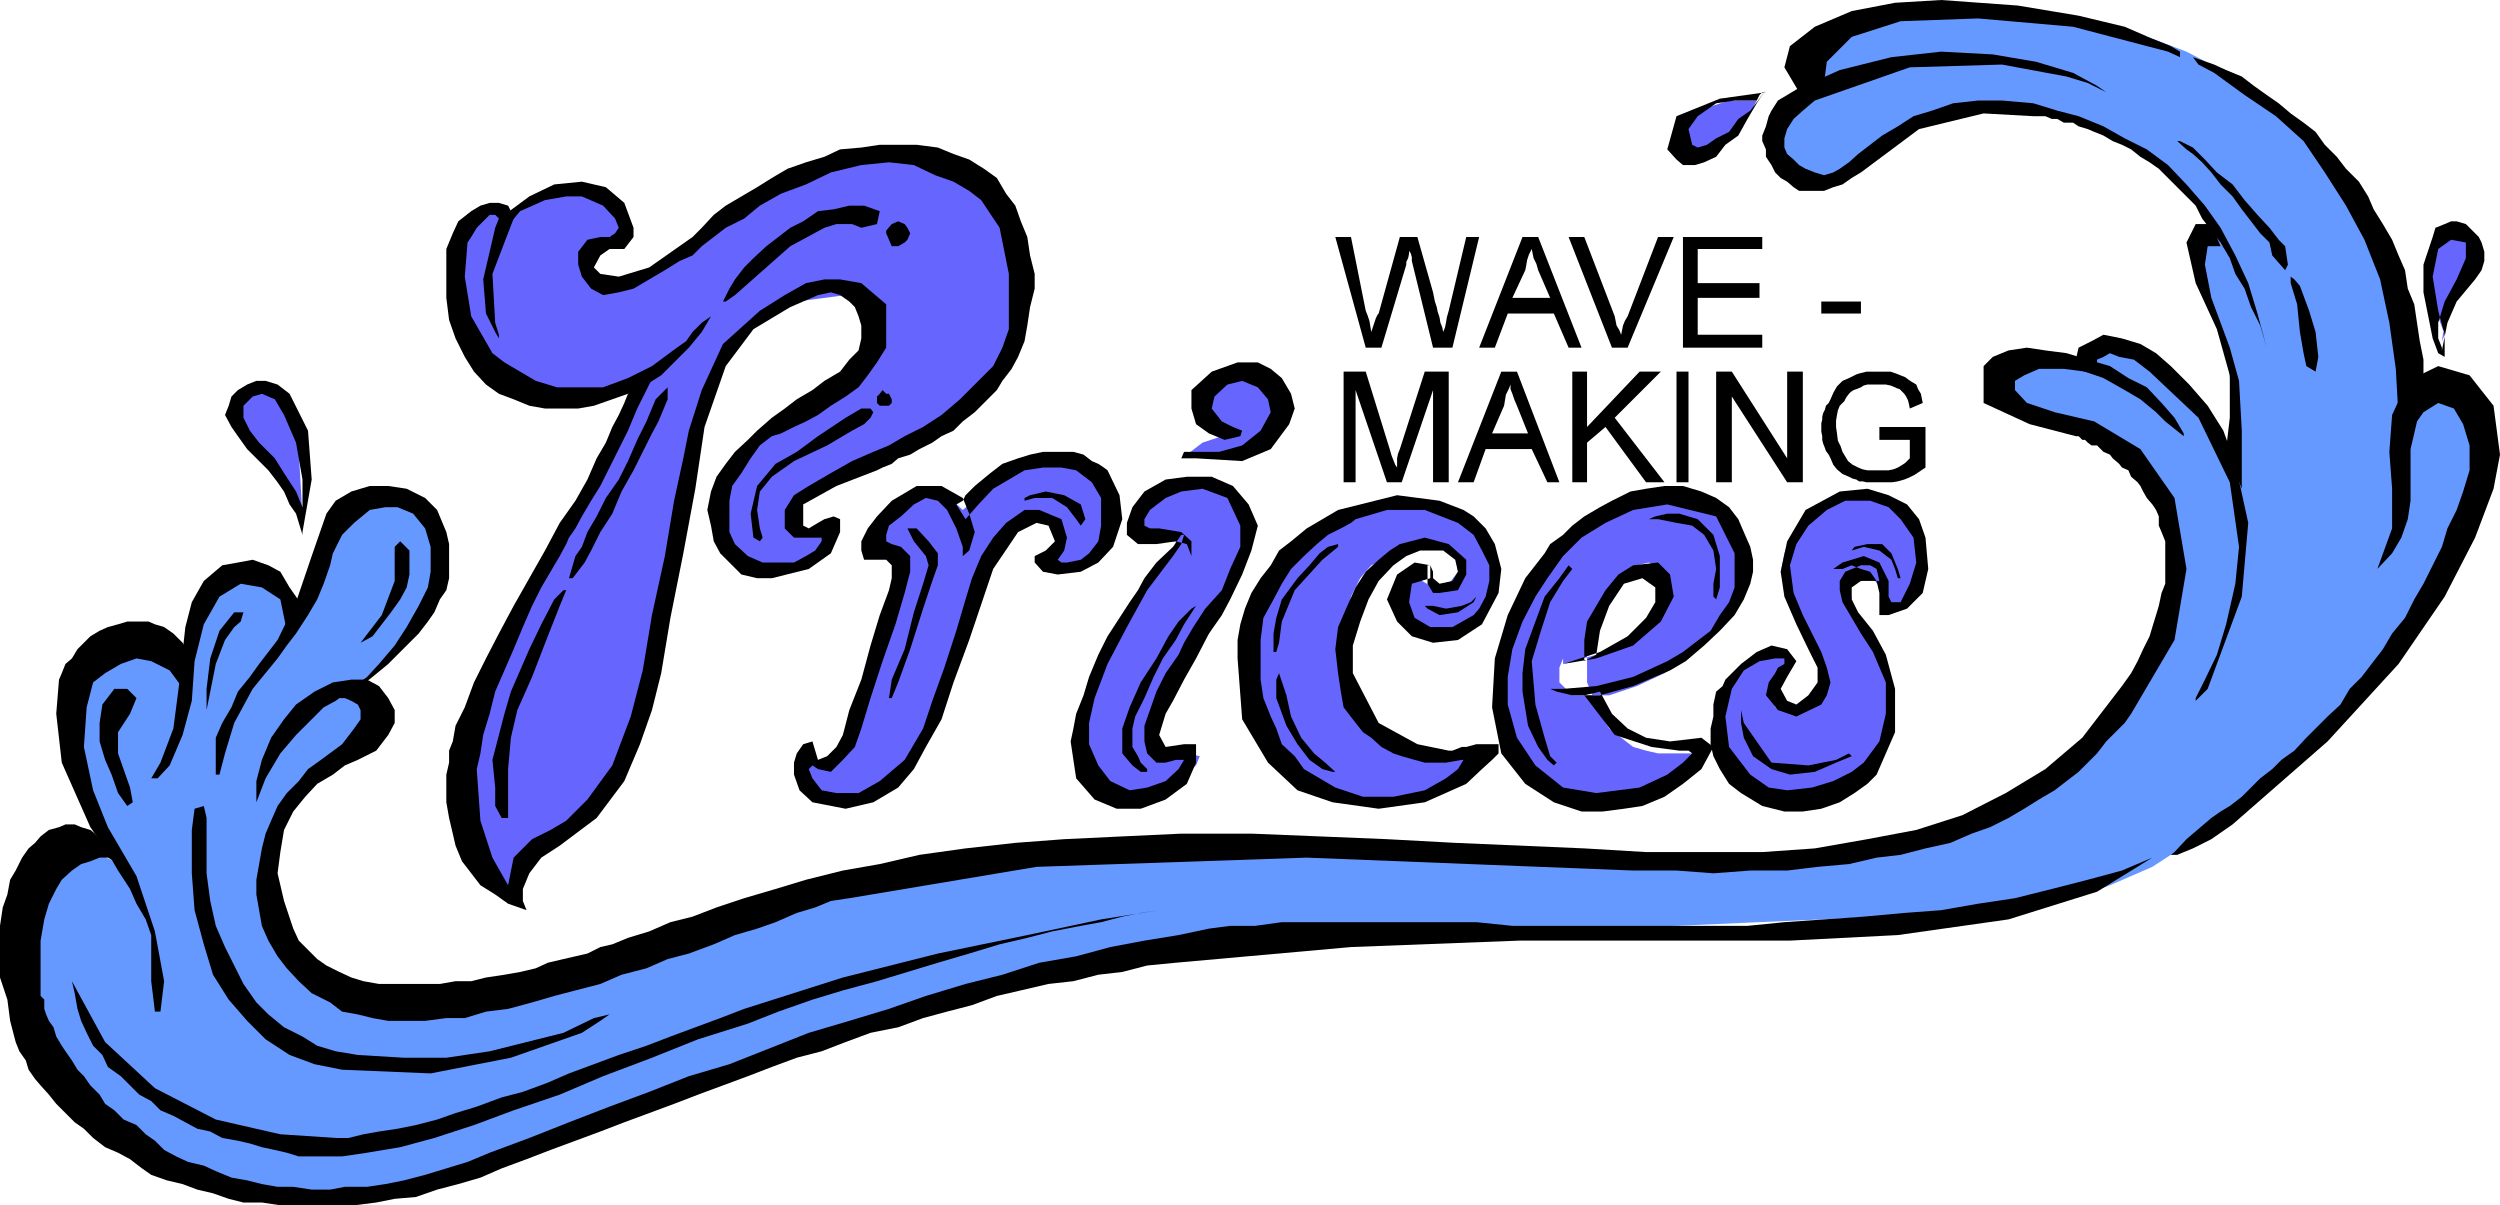
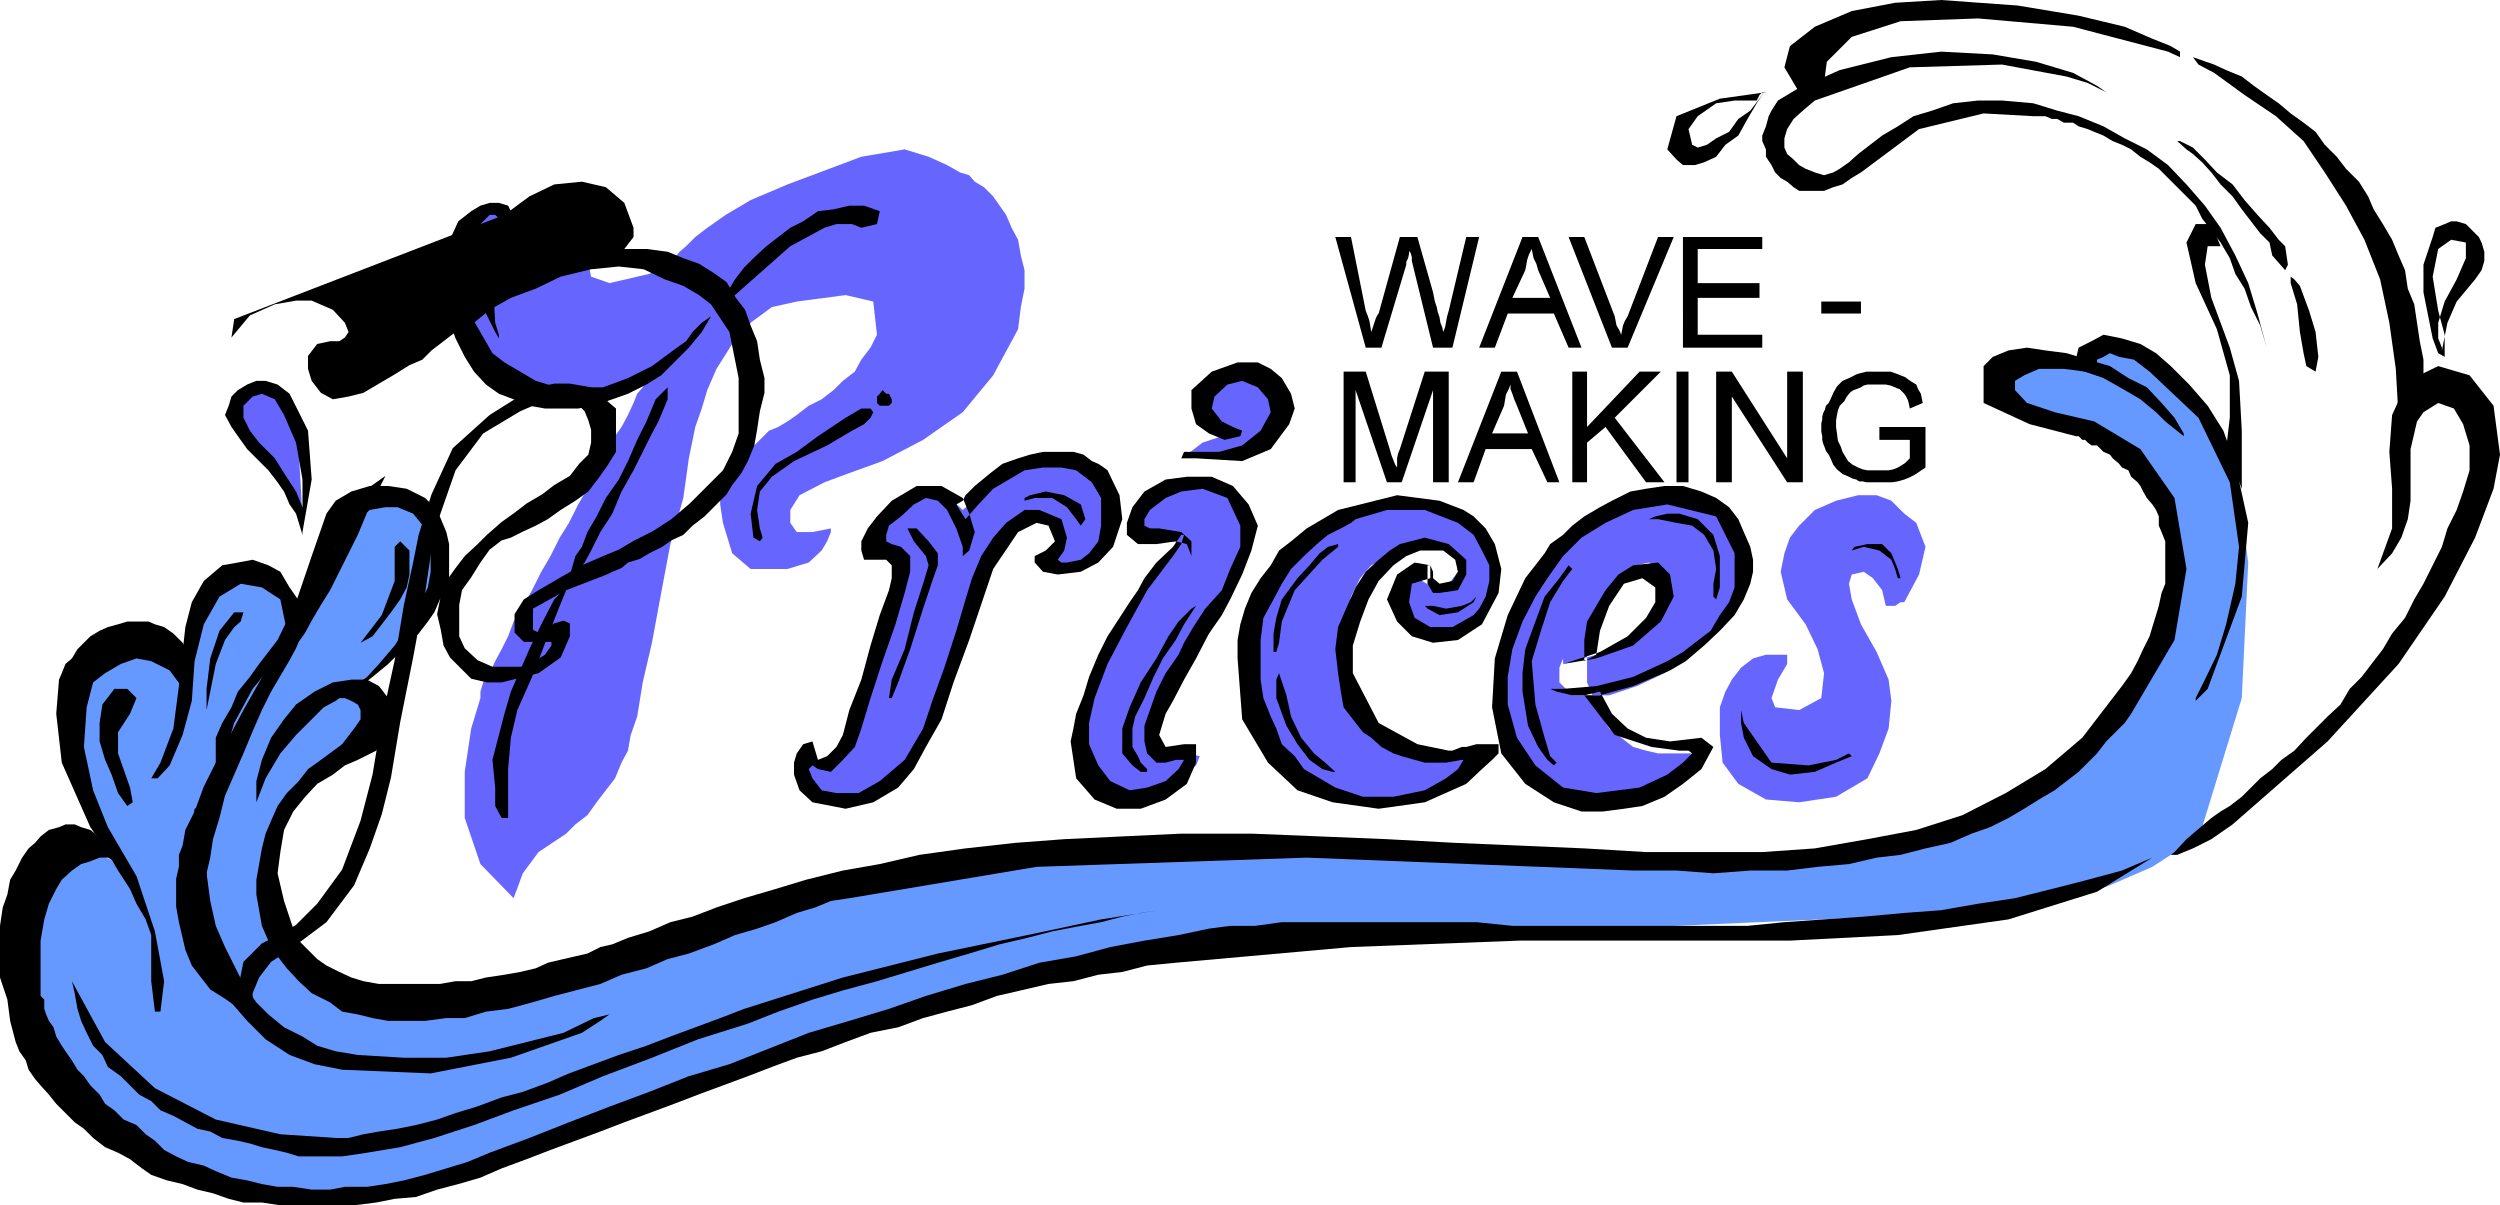
<svg xmlns="http://www.w3.org/2000/svg" fill-rule="evenodd" height="1.307in" preserveAspectRatio="none" stroke-linecap="round" viewBox="0 0 2711 1307" width="2.711in">
  <style>.brush2{fill:#66f}.pen1{stroke:none}.brush3{fill:#69f}.brush4{fill:#000}</style>
-   <path class="pen1 brush2" d="M1905 109h-30l-34 11-20 20-6 22 6 11 17 3 10-6 10-10 13-10 14-13 10-11 6-9 4-8z" />
-   <path class="pen1 brush3" d="m2418 510 6-57-10-73-30-83-6-20v-14l6-6h20l10 3-13-13-10-14-13-16-14-14-13-13-13-14-20-14-17-12-20-10-23-11-27-6-26-3-50-3-44 6-33 10-27 17-23 17-20 20-17 10-13 6h-13l-10-3-7-7-7-10-6-7-7-23 3-24 24-22 10-28 10-23 26-16 20-14 24-14 33-9h60l87 14 59 12 50 13 37 14 27 14 23 9 17 14 16 10 17 14 7 6 10 10 10 7 10 13 10 9 10 14 13 14 10 17 10 20 10 16 10 24 10 20 7 26 6 24 7 30 7 30 3 30h43l30 23v50l-3 13-7 20-6 20-10 24-14 26-13 30-17 31-20 30-20 30-23 30-23 30-30 30-27 26-33 27-34 23-36 24 13-77 10-103 10-107 3-84 4-33z" />
-   <path class="pen1 brush2" d="m2651 363-13-36-7-34 7-30 16-16h20l10 16-3 17-10 23-13 24-7 23-3 20 3-7z" />
  <path class="pen1 brush3" d="m1520 927 98 3 103 4 94 3 106-3 130-10 100-34 14-10 16-10 17-13 20-10 17-13 19-14 17-16 17-17 16-17 17-20 10-20 10-23 10-27 3-23 4-57-7-47-20-33-30-27-47-26-59-24-30-16-7-14 13-10 24-6 26-4h23l17 4 13-20 20-4 20 7 7 7 13 10 17 10 20 16 17 20 16 20 14 24 6 23 14 100-7 147-47 153-13 10-17 7-20 13-23 10-23 10-27 10-26 7-30 7-27 3-203 10-294 13-170 7-10-3-3-4-3-10v-10l3-10 3-10 3-10 3-10 8-10 3-6v-7h2z" />
  <path class="pen1 brush3" d="m301 1004 13 16 14 20 16 20 24 17 30 13 36 7 47-3 33-7 37-10 33-10 37-10 36-10 34-13 33-10 30-10 27-10 23-10 20-7 20-7 23-6 30-7 34-10 43-10 50-7 57-10 63-6 73-4 80-3 93 3 105 4 83 6 57 7 33 7 17 10v10l-17 10-23 10-27 10-33 10-31 6-26 7-17 3h-7l-56-3-123 7-134 23-57 13-63 17-77 20-93 30-114 37-140 50-170 66-93 20-116-6-94-37-3-3-3-7-4-7v-43l4-10 3-7 7-10 3-10 3-10 7-6 7-10 6-10 4-10 6-10 7-7 7-10 6-10 7-7 7-10 6-6 7-7 7-7 3-6 7-7 3-7 7-3 3-3 3-4 4-3v-3h3z" />
  <path class="pen1 brush3" d="m384 744 14-10 10-10 13-10 13-14 14-13 9-17 10-17 4-20 3-20v-20l-3-20-7-13-7-13-9-7-14-3-10-4h-13l-10 4-10 3-10 7-7 6-13 27-13 40-14 37-10 20-16-34-20-20h-24l-16 7-14 10-13 17-7 20-10 23v27l-20-17-16-10-14-6-16 3-21 10-26 23-17 27v53l10 40 10 34 14 23 9 17 7 10-30-14-30-3-23 17-13 43-4 77 10 66 40 64 17 16 12 17 14 13 11 10 10 7 10 7 10 6 10 4 13 3h7l6-3 10-7 10-10 7-13 10-14 10-16 10-20 10-17 10-20 10-17 7-20 6-16 10-14 4-13 6-13 4-10 3-4v-3l-17-27-10-26-3-24 3-23 7-43 30-47 70-47 13-10 4-10-7-13-7-10-10-7-6-6h-4z" />
  <path class="pen1 brush2" d="M328 567v-7l-4-70-10-53-23-14h-20l-17 20 4 24 13 13 13 17 10 13 10 17 14 20 6 13 4 7zm1737 86 16-30 7-30-10-26-13-10-14-14-16-6h-20l-24 6-23 10-17 17-10 13-6 17-4 20 7 30 20 27 13 27 7 26-3 27-24 13-26-3-4-10 7-20 10-17v-10h-23l-14 4-13 10-10 13-7 13-6 17v30l3 30 17 23 30 17 36 3 40-6 34-20 13-27 10-27 3-30-3-23-13-30-17-30-10-27-3-17 3-10 13-3 10 7 10 13 4 17h10l6-4h4zm-370 67 36-10 47-23 27-47-4-23-13-7-13 3-14 14-13 13-10 17-10 23-7 27v33l14 34 10 16 13 10 13 10 14 4 13 3h50l-10 7-10 10-10 10-13 10-14 6-16 7-17 7-17 3h-30l-16-7-14-6-20-17-13-17-10-23-7-20-6-23v-44l6-20 7-20 10-20 13-20 14-23 13-17 17-20 20-13 20-14 20-6 60-10 46 16 20 44-6 50-20 33-34 34-26 16-30 14-30 10h-40l-14-14v-16l4-10v6zm-200-170-38 13-40 24-33 40-17 30-13 37-4 33 4 33 10 27 14 20 12 13 14 17 13 13 14 10 17 7 19 3 51-3 47-13 42-34h-56l-61-23-29-80v-40l4-30 10-20 12-14 14-6 14-4 10-6 29-7 24 10 3 20-13 17h-14l-17-10-17-4-2 17 2 20 8 17 17 13 23-3 30-13 20-27v-47l-11-20-17-17-15-10-21-6-20-4h-16l-14 4-9 3zm-201-27-27 7-26 20-7 23 3 14h38v6l-11 14-7 3-6 10-7 10-10 17-9 17-11 16-10 20-7 17-10 20-6 20-6 17-3 16v14l3 13 9 23 13 17 20 10 24-3 31-14 25-20 4-10-14-3h-23l-20-3v-14l10-20 3-6 4-10 11-10 6-17 9-17 10-16 14-17 11-20 9-20 6-20 8-17 5-17 4-13v-13l-4-24-13-13-15-7-15-3-13 3zm48-53-25-7-10-13v-20l15-17 23-6 22 3 17 17v33l-27 30-70 3 17-13 21-7 17-3zm-298 83-17-16-20-7-20 10-20 17-16 16v17l10 10 16 7 4 10-10 23-14 44-13 46-10 34-13 33-17 27-20 3-13-10v10l3 13 3 14 14 10 13 10 27-4 30-13 23-23 7-17 10-23 10-27 13-33 10-30 10-30 10-27 7-27 13-23 17-17 13-13 10-4h13l17 7 7 17-4 20v13l14-3 16-10 20-17 10-27-3-33-10-17-10-10-12-6-15-4h-13l-13 4h-9l-11 3-7 7-10 6-17 10-13 14-13 10-7 6zm-143 20-20 4h-17l-7-10v-14l10-16 27-14 27-10 36-13 44-23 43-30 33-40 27-50 3-24 4-20v-20l-4-16-3-17-7-13-6-14-7-10-7-10-10-10-10-6-6-7-10-3-7-4-7-4-20-9-26-8-47 8-80 30-40 17-27 16-20 14-13 10-10 10-7 6-6 7-7 7-10 6-10 4-43 10-20-7-4-20 10-17 17-6h13v-20l-16-20-34-10-36 6-24 7-20 13-13-6-13 2-17 21-10 33v37l10 37 7 13 10 13 16 17 17 13 20 10 23 7 27 3 47-3 16-10 14-7-4 7-6 7-4 10-6 13-7 13-10 14-7 16-10 17-10 20-10 17-10 20-10 16-10 20-10 17-10 20-10 17-10 17-6 16-7 14-7 13-6 13-7 10-3 10v7l-10 33-7 47v50l17 50 36 37 10-27 17-23 30-20 10-10 13-10 10-14 10-13 10-13 7-17 7-13 3-17 7-20 6-37 10-43 10-54 10-53 14-50 6-43 7-34 7-20 6-20 10-23 17-27 20-23 23-17 27-6 53-7 30 7 4 36-7 14-10 13-7 13-13 10-10 10-13 10-14 7-13 10-10 7-10 6-10 4-10 10-13 13-14 13-10 14-6 16v14l3 20 10 33 20 17h40l23-7 14-13 6-10 4-10v-4z" />
  <path class="pen1 brush4" d="M278 870v-23l6-23 10-24 14-20 13-16 20-14 20-10 20-3h17l13 7 10 13 7 13v14l-7 13-13 17-20 10-14 6-13 10-17 10-13 14-13 16-10 20-4 24-3 23 7 30 10 30 6 13 10 10 10 10 10 7 14 7 13 6 13 4 17 3h66l17-3h17l16-4 20-3 17-3 17-4 13-6 17-4 13-3 13-3 14-7 13-3 17-7 23-7 23-10 24-6 26-10 30-10 34-10 33-10 40-10 40-7 43-10 50-7 54-6 53-4 63-3 64-3h76l74 3 73 3 74 4 70 3 70 3 67 4h126l57-4 57-10 53-10 50-16 47-24 43-26 40-34 33-43 10-13 10-14 7-13 6-13 7-14 3-10 4-13 3-10 3-14 4-10v-46l-4-10-3-7v-10l-3-7-4-6-6-7-4-7-3-6-3-4-7-6-3-7-7-3-3-4-7-6-3-4-7-3-3-3-4-4h-6l-4-3-3-3h-3l-4-4h-3l-50-13-50-23v-40l10-10 17-7 20-3 20 3 23 3 23 7 24 7 20 13 20 10 16 17 14 16 10 17v3l-20-16-10-10-17-14-17-10-23-13-20-7-23-3h-27l-16 7-10 6v10l13 14 30 10 43 10 50 30 37 53 13 77-13 77-47 80-7 10-10 10-10 10-10 13-10 10-10 10-13 10-13 10-17 10-16 10-17 10-20 10-20 7-23 10-27 6-27 7-26 3-30 7-34 3-33 4h-40l-40 3-40-3h-47l-354-14-293 10-203 34-20 3-17 7-20 6-23 10-20 7-24 7-23 10-27 10-23 6-23 10-27 7-23 10-27 7-23 6-24 7-26 7-24 3-23 7h-20l-23 3h-40l-17-3-16-4-17-3-13-10-20-10-14-13-13-14-10-13-10-17-7-16-3-17-3-17v-16l3-17 3-17 4-16 6-14 7-16 10-14 13-13 10-13 14-10 23-17 13-17 7-10v-10l-3-6-7-4-7-3h-6l-4 3-13 7-13 13-17 17-17 20-16 27-10 26z" />
  <path class="pen1 brush4" d="m2394 747-13 13v-3l10-20 13-27 10-33 10-44 4-40-10-70-34-70-53-50-17-13-16-3-10-4-7 4-7 3v3l-3 7 3 3v4l-23-7v-10l3-13 14-7 13-7 20 4 20 6 17 10 16 14 20 20 20 23 17 27 13 36 14 64-7 80-37 100z" />
  <path class="pen1 brush4" d="M2398 243h-17l-10 20 10 44 23 50 14 50v46l-4 34 17 43v-63l-3-54-10-36-20-54-7-36 3-20h14l13 6-7-3-6-3-10-24z" />
  <path class="pen1 brush4" d="m2458 377-7-24-10-20-7-20-10-16-6-17-10-17-10-13-10-13-7-14-10-10-10-10-10-10-10-10-10-7-10-6-10-8-10-5-10-4-10-6-10-4-7-3-10-3-6-4h-10l-7-4h-6l-7-3h-13l-54-3-70 17-63 47-10 6-10 7-10 3-10 4h-27l-6-4-7-6-7-4-6-6-4-8-6-9v-8l-4-9v-6l4-10 3-11 3-6 7-11 10-6 10-6 47-21 56-14 54-6 56 3 47 8 40 12 26 14 10 7-6-3-14-7-23-7-70-13-100 3-103 36-13 11-10 9-7 11-3 10v10l3 7 7 6 6 6 7 4 10 4 10 3 10-3 7-4 10-7 10-9 13-10 13-10 17-10 17-11 20-6 23-8 27-3h26l34 3 26 8 23 6 27 11 23 13 24 12 23 17 20 21 20 23 17 24 16 30 14 30 10 33 10 37zm-543-277-50 7-47 19-10 36 10 11 7 6h13l10-3 13-6 10-13 14-10 10-18 10-17 10-15-7 10-10 13-13 9-10 14-14 7-10 7-10 3-6-3-4-17 10-14 20-14 20-3h24l3-6 3-3h4z" />
  <path class="pen1 brush4" d="m1978 90 3-23 27-27 53-17 84-3 103 9 103 27 13 6v-6l-10-6-20-8-30-13-50-12-66-11-83-6-50 3-47 9-40 17-27 21-6 23 16 27 27-10zm400 70-14-7h-3l10 9 7 5 10 9 10 11 10 13 13 13 10 14 10 13 10 13 10 10 3 14 14 16 3-6-3-20-7-7-10-13-13-14-14-16-13-17-17-13-13-14-13-13zm116 150-6-7-4-3v7l7 23 3 30 4 23 3 14 10 6 3-16-3-27-7-23-10-27zm-93-240 13 6 17 7 13 10 14 10 13 9 13 11 14 10 13 10 10 14 13 13 10 13 14 14 10 16 6 14 10 16 10 17 7 17 7 16 3 20 7 17 3 20 3 20 4 20v20l-27 43-3-53-7-50-10-47-17-43-20-37-23-36-23-34-30-27-34-23-33-24-17-9-6-8 23 8zm247 310 6-30 10-23 20-24 7-10 3-10v-10l-3-10-3-6-7-7-7-7-10-3h-6l-7 3-10 4-3 10-10 30v30l6 30 4 20 6 16 7 4v-24l-7-26-6-37 6-30 14-10 16 3v17l-10 23-13 24-7 23v17l4 10v3z" />
  <path class="pen1 brush4" d="m2578 617 16-44v-43l-3-40 3-40 17-37 33-16 34 10 26 33 7 53-7 37-20 53-33 64-50 73-77 84-103 90-23 16-20 10-17 7h-7l4-3 13-14 27-23 10-7 10-6 13-10 10-10 10-10 13-10 10-10 14-10 13-14 10-10 13-13 14-13 10-17 13-13 13-17 10-13 10-17 14-17 10-20 10-17 10-20 10-20 6-20 10-20 7-20 7-23v-27l-7-23-10-17-17-6-16 10-7 10-3 13-4 17v56l-3 20-7 20-10 17-16 17zm-244 313-33 14-37 10-39 10-40 10-40 6-40 7-40 3-44 4-43 3-43 3-40 4h-255l-39-4h-211l-29 4h-27l-23 3-33 7-37 6-37 7-37 10-40 7-40 13-40 10-43 13-40 14-43 13-44 13-43 17-43 17-44 13-43 17-43 16-44 17-43 17-43 16-24 10-23 7-23 7-23 6-20 4-20 3h-24l-16 3h-20l-20-3h-17l-17-3-16-4-17-3-17-7-13-6-17-4-13-6-13-7-10-10-10-7-10-10-14-6-10-10-10-7-6-10-10-10-7-10-7-7-6-10-7-10-4-6-6-10-3-10-5-7-3-7-2-6v-10l-4-4v-60l4-23 5-17 8-16 6-10 11-10 10-7 10-3 10-4h9l7 4-7-14-6-6-8-10-5-4-10-3-7-3H71l-7 3-11 3-9 7-6 7-7 6-7 10-7 14-6 10-3 16-5 14-3 20v56l8 24 3 23 6 23 4 10 7 10 3 10 7 10 6 7 9 10 8 10 10 10 10 10 10 7 10 10 13 10 14 6 13 7 13 10 10 7 17 6 17 4 16 6 17 4 17 6 16 4h20l20 3h80l24-3 20-4 23-2 23-8 23-6 24-7 23-10 27-10 26-10 27-10 27-10 26-10 27-10 27-10 26-10 27-10 27-10 26-10 27-10 27-7 26-10 27-10 30-6 27-10 26-7 27-7 27-10 26-6 30-7 27-3 27-7 26-3 27-7 31-3 190-17 183-7h293l117-6 120-17 96-30 60-37zM391 744l13-10 17-14 10-10 13-13 10-10 10-13 7-10 6-14 7-10 3-13v-37l-3-13-10-24-13-13-20-10-20-3h-20l-20 6-17 10-10 14-16 46-17 50-20 41-10 13-10 13-10 14-13 16-7 17-10 17-7 16v40h4l6-23 10-33 20-37 27-33 10-14 10-13 13-20 10-17 7-17 7-20 3-13 10-20 13-13 17-14 17-3h13l17 7 13 16 6 20v27l-3 17-10 20-13 23-13 20-17 20-13 14-14 10h7z" />
  <path class="pen1 brush4" d="m391 697 13-7 10-13 10-13 10-14 7-13 3-14v-26l-10-10-6 6v37l-14 37-23 30zm-63-120 10-57-4-53-20-40-13-10-13-4h-10l-10 4-10 6-7 7-3 10-4 10 7 13 7 10 10 14 13 13 10 10 10 13 7 10 6 14 7 10 7 23v-30l-7-17-13-20-10-16-17-17-10-13-7-14v-13l10-10 10-3 14 6 10 17 13 30 7 40v57zm0 80-14-20-10-17-13-7-17-6-16 3-17 3-20 17-13 23-7 27-3 27-4 37-6 46-14 37-10 17h7l13-14 14-33 10-37 3-43 10-40 17-30 23-14 23 4 20 13 7 34 17-27z" />
  <path class="pen1 brush4" d="m254 664-16 20-10 30-4 33v23l4-20 6-30 10-26 10-14 7-6 3-10h-10zm-50 43-6-10-10-10-10-7-10-3-7-3h-23l-10 3-11 3-9 4-10 6-7 7-7 7-6 10-7 6-4 10-3 7-3 37 6 53 31 70 16 23 14 24 13 20 7 16 10 17 6 17v50l4 33h6l4-33-10-54-20-60-31-53-16-40-10-47 3-43 7-27 13-10 17-10 17-6 16 3 20 10 17 23 3-43zm4 193v47l3 40 10 37 10 33 17 27 20 23 20 20 26 17 27 10 30 6 96 4 87-17 77-27 20-13 10-7-17 4-33 16-40 10-40 10-47 7h-46l-50-3-24-4-20-6-16-10-20-10-17-14-13-13-14-20-10-20-10-20-10-23-6-27-4-30v-60l-3-13-10 3-3 23z" />
  <path class="pen1 brush4" d="m128 860-7-20-7-16-6-20v-20l3-20 13-17h14l10 10-7 17-13 20v23l13 37 3 16-6 4-10-14zm1129 127-63 10-80 17-97 20-103 26-107 34-26 10-27 10-27 10-26 10-30 10-27 10-27 10-23 10-27 10-23 6-27 10-23 7-20 7-23 6-20 4-20 3-17 3-16 4h-14l-60-4-70-16-66-34-54-50-36-66 3 13 3 17 4 13 6 13 7 14 10 10 6 13 14 10 10 10 10 10 13 7 10 10 14 6 13 7 13 7 14 3 13 7 17 3 13 3 13 4 14 3 13 3 13 4h47l27-4 36-6 37-10 43-14 43-16 50-17 47-20 53-20 50-20 54-17 33-13 37-13 33-10 37-10 33-10 33-10 34-10 33-10 30-7 27-7 31-6 22-4 23-6 20-4 20-3zm224-610-33-120h17l16 80 2 5 2 6 1 6 1 6 3-9 2-6 2-4 1-1 23-83h19l17 60 1 5 1 5 2 6 1 5 2 6 1 6 2 5 1 5 2-5 1-5 1-6 2-7 19-80h14l-29 120h-21l-23-94v-4l-1-4-2-3v-2 5l-1 5-2 4v3l-27 90h-17zm123 0 47-120h17l47 120h-14l-16-37h-50l-14 37h-17zm36-54h41l-13-30-2-7-3-6-1-5-1-5-3 6-2 6-1 6-1 5-14 30zm108 54-47-120h17l33 86 1 5 1 5 3 5 2 5 1-5 1-5 2-5 3-5 33-86h17l-50 120h-17zm77 0V257h86v13h-70v37h67v16h-67v40h70v14h-86zm150-37v-13h43v13h-43zm-518 183V403h24l26 84 2 7 2 5 2 5 2 3v-10l1-5 2-5 27-84h26v120h-17V423l-34 100h-16l-34-100v100h-13zm124 0 47-120h17l46 120h-13l-17-36h-50l-13 36h-17zm37-53h39l-12-30-3-7-2-6-2-5v-5l-2 5-3 6-1 6-1 6-13 30zm87 53V403h16v60l57-60h23l-50 50 54 70h-20l-44-60-20 17v43h-16zm113 0V403h13v120h-13zm43 0V403h17l60 94v-94h17v120h-17l-60-93v93h-17zm177-46v-14h50v44l-6 4-6 4-6 3-5 2-7 2-6 1h-28l-4-1h-4l-3-2-4-1-4-2-7-3-6-5-4-5-3-7-2-4-3-4-1-3-2-5-1-4v-4l-1-5v-9l1-4v-3l1-4 2-4 1-4 3-3 2-4 3-7 4-7 6-6 7-3 4-2 4-2 3-1 4-1 4-1h26l6 2 5 2 5 2 4 3 3 2 5 3 2 5 3 5 1 5 1 5-14 6-1-5-1-4-2-4-2-3-3-3-2-2-3-1-2-1-5-2-5-1h-20l-4 1-3 2-5 2-3 1-3 2-2 2-3 4-2 4-3 3-2 2-2 5-1 5-1 6v7l1 7 1 8 3 6 2 6 3 5 3 5 5 4 6 3 5 2 5 1h23l5-1 5-2 5-3 3-2 3-3 2-2v-20h-33zM791 313l6-10 10-13 10-10 14-13 13-10 13-10 14-7 16-11 17-2 17-4h16l17 6-3 14-17 4-10-4h-17l-13 4-37 20-60 53-10 7h-3l7-14zm-20 30-10 17-14 17-16 16-14 14-16 10-20 10-17 6-20 7-17 3h-36l-17-3-17-7-16-6-14-10-13-14-10-16-10-20-7-20-3-24v-53l7-17 6-13 14-11 10-6 10-3h10l10 3 3 6 3 8-10 26-13 34 3 53 4 13v4l-4-7-10-20-3-37 10-43 3-13 4-10-4-4h-6l-7 7-7 7-6 10-4 6-3 37 7 43 23 40 13 10 17 10 17 10 23 7h50l27-10 26-13 27-20 10-7 7-10 10-10 10-7 3-3-3 3z" />
-   <path class="pen1 brush4" d="m547 233 27-20 27-13 30-3 26 6 20 17 10 27v10l-10 13h-16l-10 7-7 13 7 7 20 3 33-10 47-33 10-10 13-14 13-10 17-10 17-10 16-10 17-10 20-7 20-6 17-8 23-2 20-3h40l23 3 17 7 17 6 16 10 14 10 10 17 10 13 6 17 7 17 3 20 5 20v16l-5 20-3 20-3 17-7 17-7 13-10 13-6 10-14 14-10 10-13 10-10 10-13 6-10 7-14 7-10 6-13 4-7 6-10 4-6 3-44 17-36 20v23l6 3 10-6 7-4 10-3 7 3v14l-10 23-24 17-40 10h-16l-17-4-10-10-13-13-7-13-3-17-4-17 4-20 6-16 10-14 10-13 14-13 10-10 16-14 14-10 13-10 17-10 13-10 17-10 10-13 10-10 3-13v-14l-3-10-4-10-6-6-10-7-10-3-14 3-30 13-40 24-30 40-23 66-10 67-13 70-14 70-10 60-10 40-13 37-17 40-30 40-40 30-20 13-13 17-7 17v13l4 10-20-7-14-10-16-10-10-13-10-13-7-17-3-13-4-17-3-17v-30l3-13v-13l4-10 3-17 10-20 10-27 13-26 14-27 16-30 17-30 17-30 16-30 17-24 13-23 10-23 10-17 7-17 7-13 6-13 4-10 6-7 24-17-10 20-10 20-10 24-10 20-10 20-10 20-10 16-10 17-7 13-7 10-3 7-7 13-10 17-10 17-10 20-10 23-10 24-10 23-10 23-6 24-7 23-3 20-4 17 4 56 13 40 17 30 6-30 20-20 20-10 17-10 23-23 27-37 20-53 13-50 10-60 14-64 10-60 10-46 6-30 14-44 23-50 40-36 27-17 23-13 20-4h17l23 4 27 23v47l-10 16-10 14-10 13-14 10-16 10-14 10-13 7-13 6-14 7-10 3-13 10-10 14-10 16-10 14-3 16v34l6 13 14 13 16 7h34l13-7 10-6 7-10v-4h-30l-10-10v-20l10-16 16-10 24-14 23-13 23-10 17-7 17-10 20-10 20-13 20-17 20-20 16-16 10-20 7-20v-60l-10-50-20-30-13-10-17-10-20-7-23-11-27-3-30 3-33 8-27 13-27 10-23 13-17 14-20 10-13 10-13 10-10 10-14 6-16 10-17 10-17 10-16 4-17 3-13-7-10-13-4-13v-14l10-13 14-3h10l6-4 4-6-4-10-13-14-23-10h-17l-23 4-27 12-20 24 3-20z" />
-   <path class="pen1 brush4" d="m974 267 7-4 3-3 3-7-3-6-3-4-7-3-7 3-6 7v3l3 7 3 7h7zm1024 343 23-7 17 7 10 20v17l3 6h10l10-20 7-23-3-27-14-20-13-13-20-7h-27l-20 10-20 17-13 20-7 23 4 30 10 24 10 20 10 20 6 17 4 16-4 14-6 10-27 13-20-7-13-16 3-14 7-10 3-6 7-4v-6h-10l-17 3-17 10-13 20-7 30 4 33 23 30 20 14 20 3 27-3 23-7 20-10 13-10 17-23 7-30v-34l-14-33-13-20-10-17-10-17-3-13v-10l6-10 17-7h10l7 4 3 13h-20l-10 7v13l7 14 16 20 14 26 10 37v47l-20 46-10 10-14 10-16 10-20 7-20 3h-20l-24-6-23-14-13-10-10-16-7-14-3-13v-17l3-13v-13l3-14 7-6 3-7 17-17 17-13 16-7 17 4 10 13-10 17-7 13 7 13 10 4 13-10 10-14v-16l-10-20-13-27-13-30-4-27 7-33 20-34 37-20 30-3 23 7 20 10 13 16 7 20 3 34-6 26-17 17-20 7h-10v-24l-3-13-7-10-10-3-10-4-10 4h-10l10-7z" />
+   <path class="pen1 brush4" d="m547 233 27-20 27-13 30-3 26 6 20 17 10 27v10l-10 13h-16h40l23 3 17 7 17 6 16 10 14 10 10 17 10 13 6 17 7 17 3 20 5 20v16l-5 20-3 20-3 17-7 17-7 13-10 13-6 10-14 14-10 10-13 10-10 10-13 6-10 7-14 7-10 6-13 4-7 6-10 4-6 3-44 17-36 20v23l6 3 10-6 7-4 10-3 7 3v14l-10 23-24 17-40 10h-16l-17-4-10-10-13-13-7-13-3-17-4-17 4-20 6-16 10-14 10-13 14-13 10-10 16-14 14-10 13-10 17-10 13-10 17-10 10-13 10-10 3-13v-14l-3-10-4-10-6-6-10-7-10-3-14 3-30 13-40 24-30 40-23 66-10 67-13 70-14 70-10 60-10 40-13 37-17 40-30 40-40 30-20 13-13 17-7 17v13l4 10-20-7-14-10-16-10-10-13-10-13-7-17-3-13-4-17-3-17v-30l3-13v-13l4-10 3-17 10-20 10-27 13-26 14-27 16-30 17-30 17-30 16-30 17-24 13-23 10-23 10-17 7-17 7-13 6-13 4-10 6-7 24-17-10 20-10 20-10 24-10 20-10 20-10 20-10 16-10 17-7 13-7 10-3 7-7 13-10 17-10 17-10 20-10 23-10 24-10 23-10 23-6 24-7 23-3 20-4 17 4 56 13 40 17 30 6-30 20-20 20-10 17-10 23-23 27-37 20-53 13-50 10-60 14-64 10-60 10-46 6-30 14-44 23-50 40-36 27-17 23-13 20-4h17l23 4 27 23v47l-10 16-10 14-10 13-14 10-16 10-14 10-13 7-13 6-14 7-10 3-13 10-10 14-10 16-10 14-3 16v34l6 13 14 13 16 7h34l13-7 10-6 7-10v-4h-30l-10-10v-20l10-16 16-10 24-14 23-13 23-10 17-7 17-10 20-10 20-13 20-17 20-20 16-16 10-20 7-20v-60l-10-50-20-30-13-10-17-10-20-7-23-11-27-3-30 3-33 8-27 13-27 10-23 13-17 14-20 10-13 10-13 10-10 10-14 6-16 10-17 10-17 10-16 4-17 3-13-7-10-13-4-13v-14l10-13 14-3h10l6-4 4-6-4-10-13-14-23-10h-17l-23 4-27 12-20 24 3-20z" />
  <path class="pen1 brush4" d="m2055 617-4-10-13-10-17-4-13 4 3-4 14-3h16l10 10 7 17 3 10h-3l-3-10zm-167 167 3 16 10 20 20 14 20 6 27-3 23-10 17-7-3-3-14 7-30 6-40-3-30-43-3-14v14zm-183-30-17-4-7-3h14l36-3 40-10 37-17 17-10 13-10 17-13 10-17 10-14 6-16v-37l-20-40-53-13-37 6-30 14-26 16-20 20-17 24-13 20-14 27-11 30-5 30v30l10 36 20 30 30 24 36 6 47-6 30-14 17-13 10-10-4-3h-10l-30-4-40-13-33-43 17-4 13 24 17 16 20 10 26 4 34-4 13 10-13 24-20 16-20 14-24 10-20 3-23 3h-23l-30-10-31-20-26-33-10-50 3-53 14-47 19-40 21-27 6-10 14-10 10-10 13-10 17-10 13-7 20-10 17-3 20-3h20l20 6 16 7 14 10 10 13 6 14 7 16 3 14v13l-3 13-7 17-10 17-16 17-17 16-20 17-17 10-40 17-36 10h-30z" />
  <path class="pen1 brush4" d="m1695 720 36-6 40-14 30-26 14-27-4-24-13-13-27 3-16 10-14 17-10 17-10 17-3 20v23l13-7 4-26 10-27 16-24 20-6 14 10v16l-10 17-20 20-30 17-40 13zm170-83v-34l-7-23-17-17-20-6h-13l-13 3-7 3h10l20 4 17 3 13 10 10 17 3 20-3 16v14l3 3 4-13z" />
  <path class="pen1 brush4" d="m1691 627-16 20-10 27-11 30-3 26v20l6 37 11 23 10 14 7 6 3-3-7-7-6-20-10-36-4-47 10-33 10-31 14-23 10-13-4-4-10 14zm-137 0v-7l-3-7h-3v20l6 10h7l20-3 9-17v-16l-19-17-26-7-27 7-11 7-12 10-14 13-11 17-9 20-10 23-3 24 3 26 3 20 3 17 10 13 11 14 9 6 11 10 13 7 9 3 14 4 11 3h23l17-3h2l-6 10-13 10-23 13-34 7h-33l-30-10-17-10-17-10-10-14-14-13-6-17-6-13-8-20-3-20v-43l3-24 11-20 9-17 10-16 14-14 14-13 12-10 14-7 11-6 5-4 34-10h41l36 14 17 13 9 17 8 16v17l-4 17-7 13-6 7-23 13h-24l-17-10-6-17 3-20 20-6v-14l-17-3-19 13-11 27 11 24 16 16 23 7 27-3 26-17 18-34 3-26-7-27-10-17-13-13-11-7-26-10-46-6-64 16-17 10-17 10-17 14-13 10-9 16-11 14-10 16-7 17-5 17-3 17v20l5 66 28 47 32 30 38 13 50 7 50-7 45-20 17-16 11-10 7-7v-10h-24l-11 3h-5l-10 4h-4l-34-7-42-23-28-54v-30l8-26 9-24 11-20 16-17 14-10 15-6h25l13 10 3 13-6 10-14 3-7-6z" />
  <path class="pen1 brush4" d="m1431 600-11 13-13 14-17 23-6 20-3 17v20h3l3-10 3-23 14-34 30-33 17-14v-3l-11 3-9 7zm-47 157 11 30 12 20 13 17 14 10 11 3h3l-11-10-12-10-14-17-11-23-5-23-8-24-3 7v20zm164-97 13 7 20-3 17-11 3-6-6 6-10 4-17 3-14-3h-9l3 3zm-256-57v-16l-11-10-24-4h-10l-6-3v-7l6-10 17-13 17-7 23-3 27 10 14 30v23l-11 24-9 23-18 20-13 20-10 17-6 13-14 20-10 20-7 20-6 17v17l3 13 10 10h10l11-3h9l-6 10-14 13-20 7-19 3-21-10-13-17-10-23v-23l6-27 14-37 21-40 22-40 28-37 9-13 3-10h-3l-9 13-18 17-13 17-7 13-9 13-11 17-13 20-10 20-10 24-6 20-8 20-3 16-3 14 6 40 20 23 24 10h26l27-10 23-17 10-23v-20h-13l-20 3-7-13 7-23 8-14 12-23 13-23 14-27 14-20 9-17 13-27 10-26 7-27-10-23-17-20-23-10h-27l-23 3-23 13-13 17-6 17v13l12 10h20l21-3 12 3 5 13zm5-106 50 3 31-13 20-27 6-17-4-16-10-17-12-10-14-7h-22l-28 10-22 20v20l5 17 14 10 17 7 17-4 2-6-10-4-12-6-11-14 3-13 14-13 16-4 17 7 11 13 3 14-11 20-20 16-25 7h-38l-3 7h16z" />
  <path class="pen1 brush4" d="m1284 677-9 17-14 20-10 20-10 23-10 20-3 13v20l6 10 3 7 7 7v3h-7l-9-7-11-13v-27l8-23 12-27 17-26 13-24 11-16 14-14 5-3-13 20zm-227-150 17-14 13-10 17-6 13-4 14-3h33l11 3 9 7 7 3 6 4 4 3 13 27 3 26-10 30-16 17-19 10-25 3-16-3-9-10v-7l12-6 10-10-7-17-13-3-20 10-27 40-26 77-17 46-13 40-17 30-13 24-17 20-27 16-30 7-36-7-14-13-6-17v-13l3-10 7-10 10-3 3 10 3 10 10-4 10-10 7-13 7-27 13-33 10-37 10-33 10-27 3-13v-14l-6-6h-24l-3-10v-10l7-14 10-13 16-17 27-16h27l23 13 7 17 6 20-6 20-7 6v-10l-7-20-10-20-10-10-13-3-13 7-14 13-13 10-3 10v7l6 3 10 3 10 10v17l-6 23-10 34-14 40-13 40-10 33-7 20-13 14-13 13-14-3-6-4-4 4 4 10 10 13 16 3h24l23-13 27-23 20-34 10-30 13-36 13-40 10-34 7-23 10-24 13-20 14-16 20-14h16l24 10 6 20-3 14-7 10 4 3h6l15-3 9-7 10-13 3-17v-30l-10-17-17-13-16-3h-20l-20 3-17 10-17 10-16 17-14 16-10-16 7-4 3-6 10-10z" />
  <path class="pen1 brush4" d="m991 587 13 16 3 10-6 20-10 31-10 40-14 33-3 20h3l7-17 13-36 14-44 10-30 6-17v-13l-10-13-13-14h-10l7 14zm176-24-10-13-16-10h-19l-11 3v-3l6-3 17-4 20 4 18 10 5 16-5 7-5-7zM711 433l-10 24-10 20-10 23-10 20-14 20-10 20-10 17-6 16-7 10-7 24h4l13-17 7-13 10-20 13-20 10-24 13-23 10-20 10-20 7-13 10-24v-13l-13 13zM601 650l-14 27-13 27-10 23-10 23-7 24-6 23-7 27 3 30v20l7 13h7v-53l3-34 7-30 16-36 17-44 13-33 7-17h-3l-10 10zm216-67-3-26 7-30 20-24 23-13 23-17 30-20 17-10h10l3 4-3 6-7 7-13 7-27 16-36 17-24 17-13 16-3 20 3 20 3 10-3 4-7-4zm144-143h3l3-3v-4l-3-6h-3l-4-4-3 4-3 3v7l3 3h7z" />
</svg>